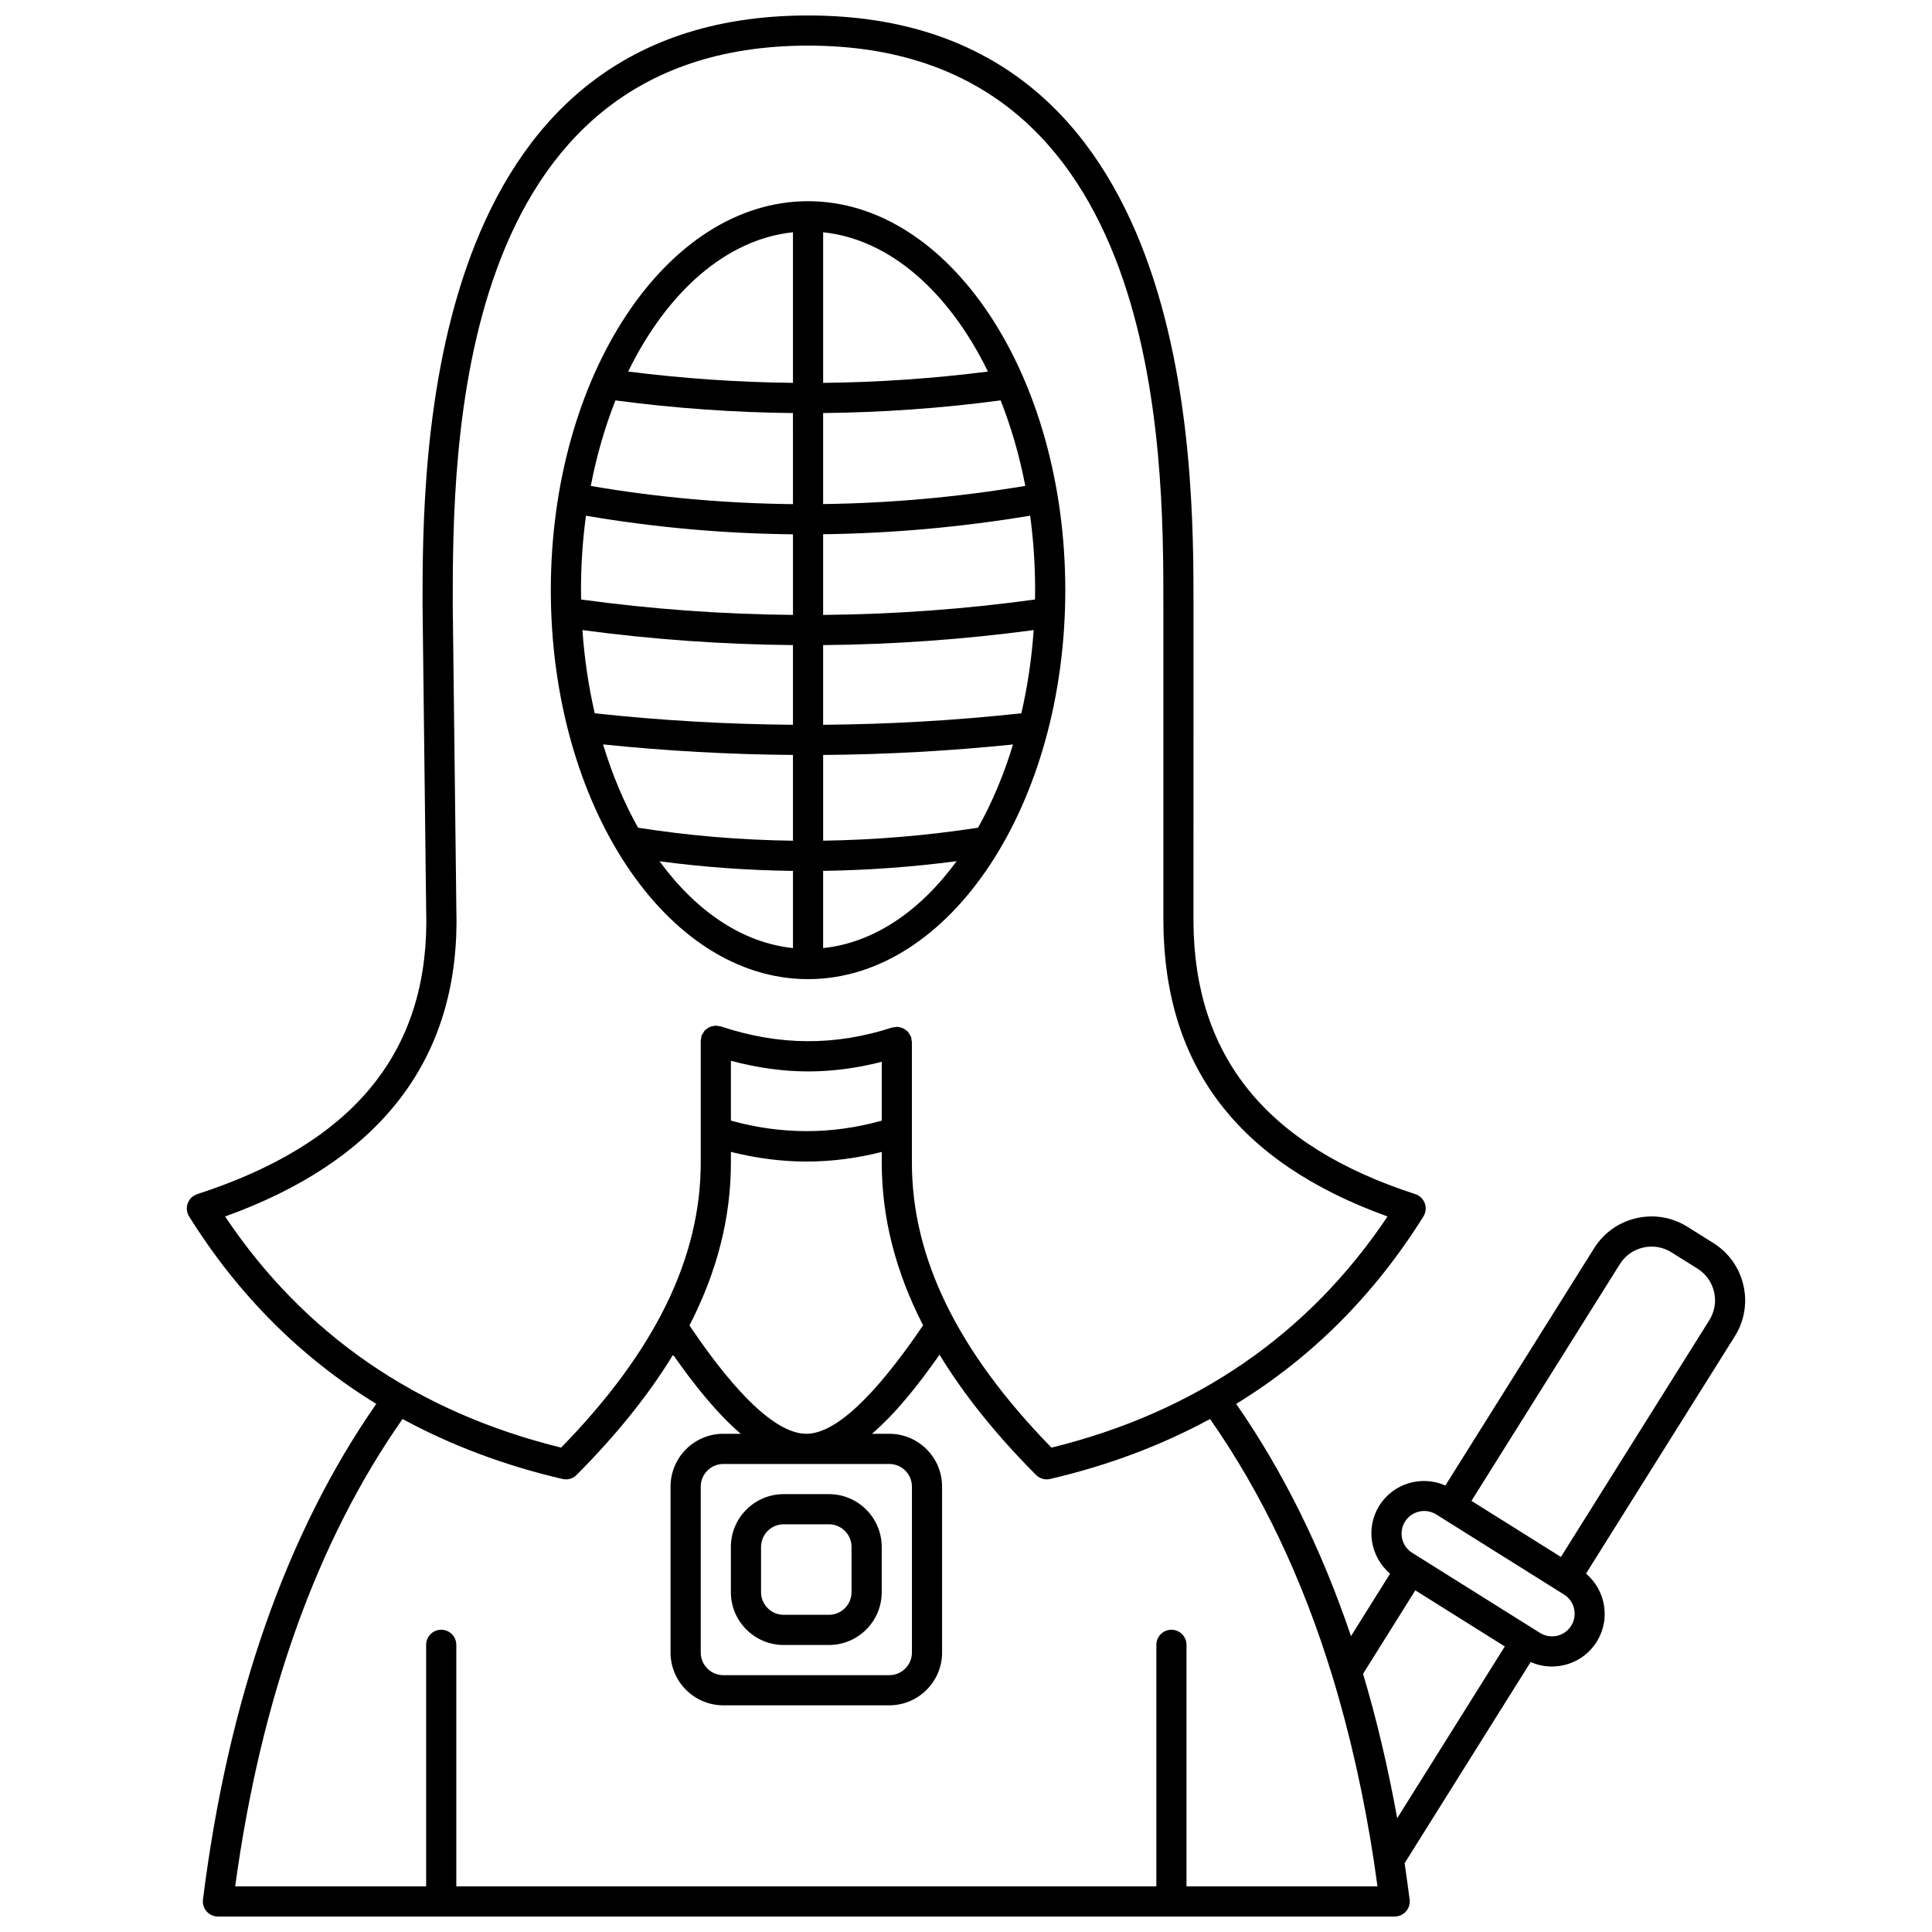
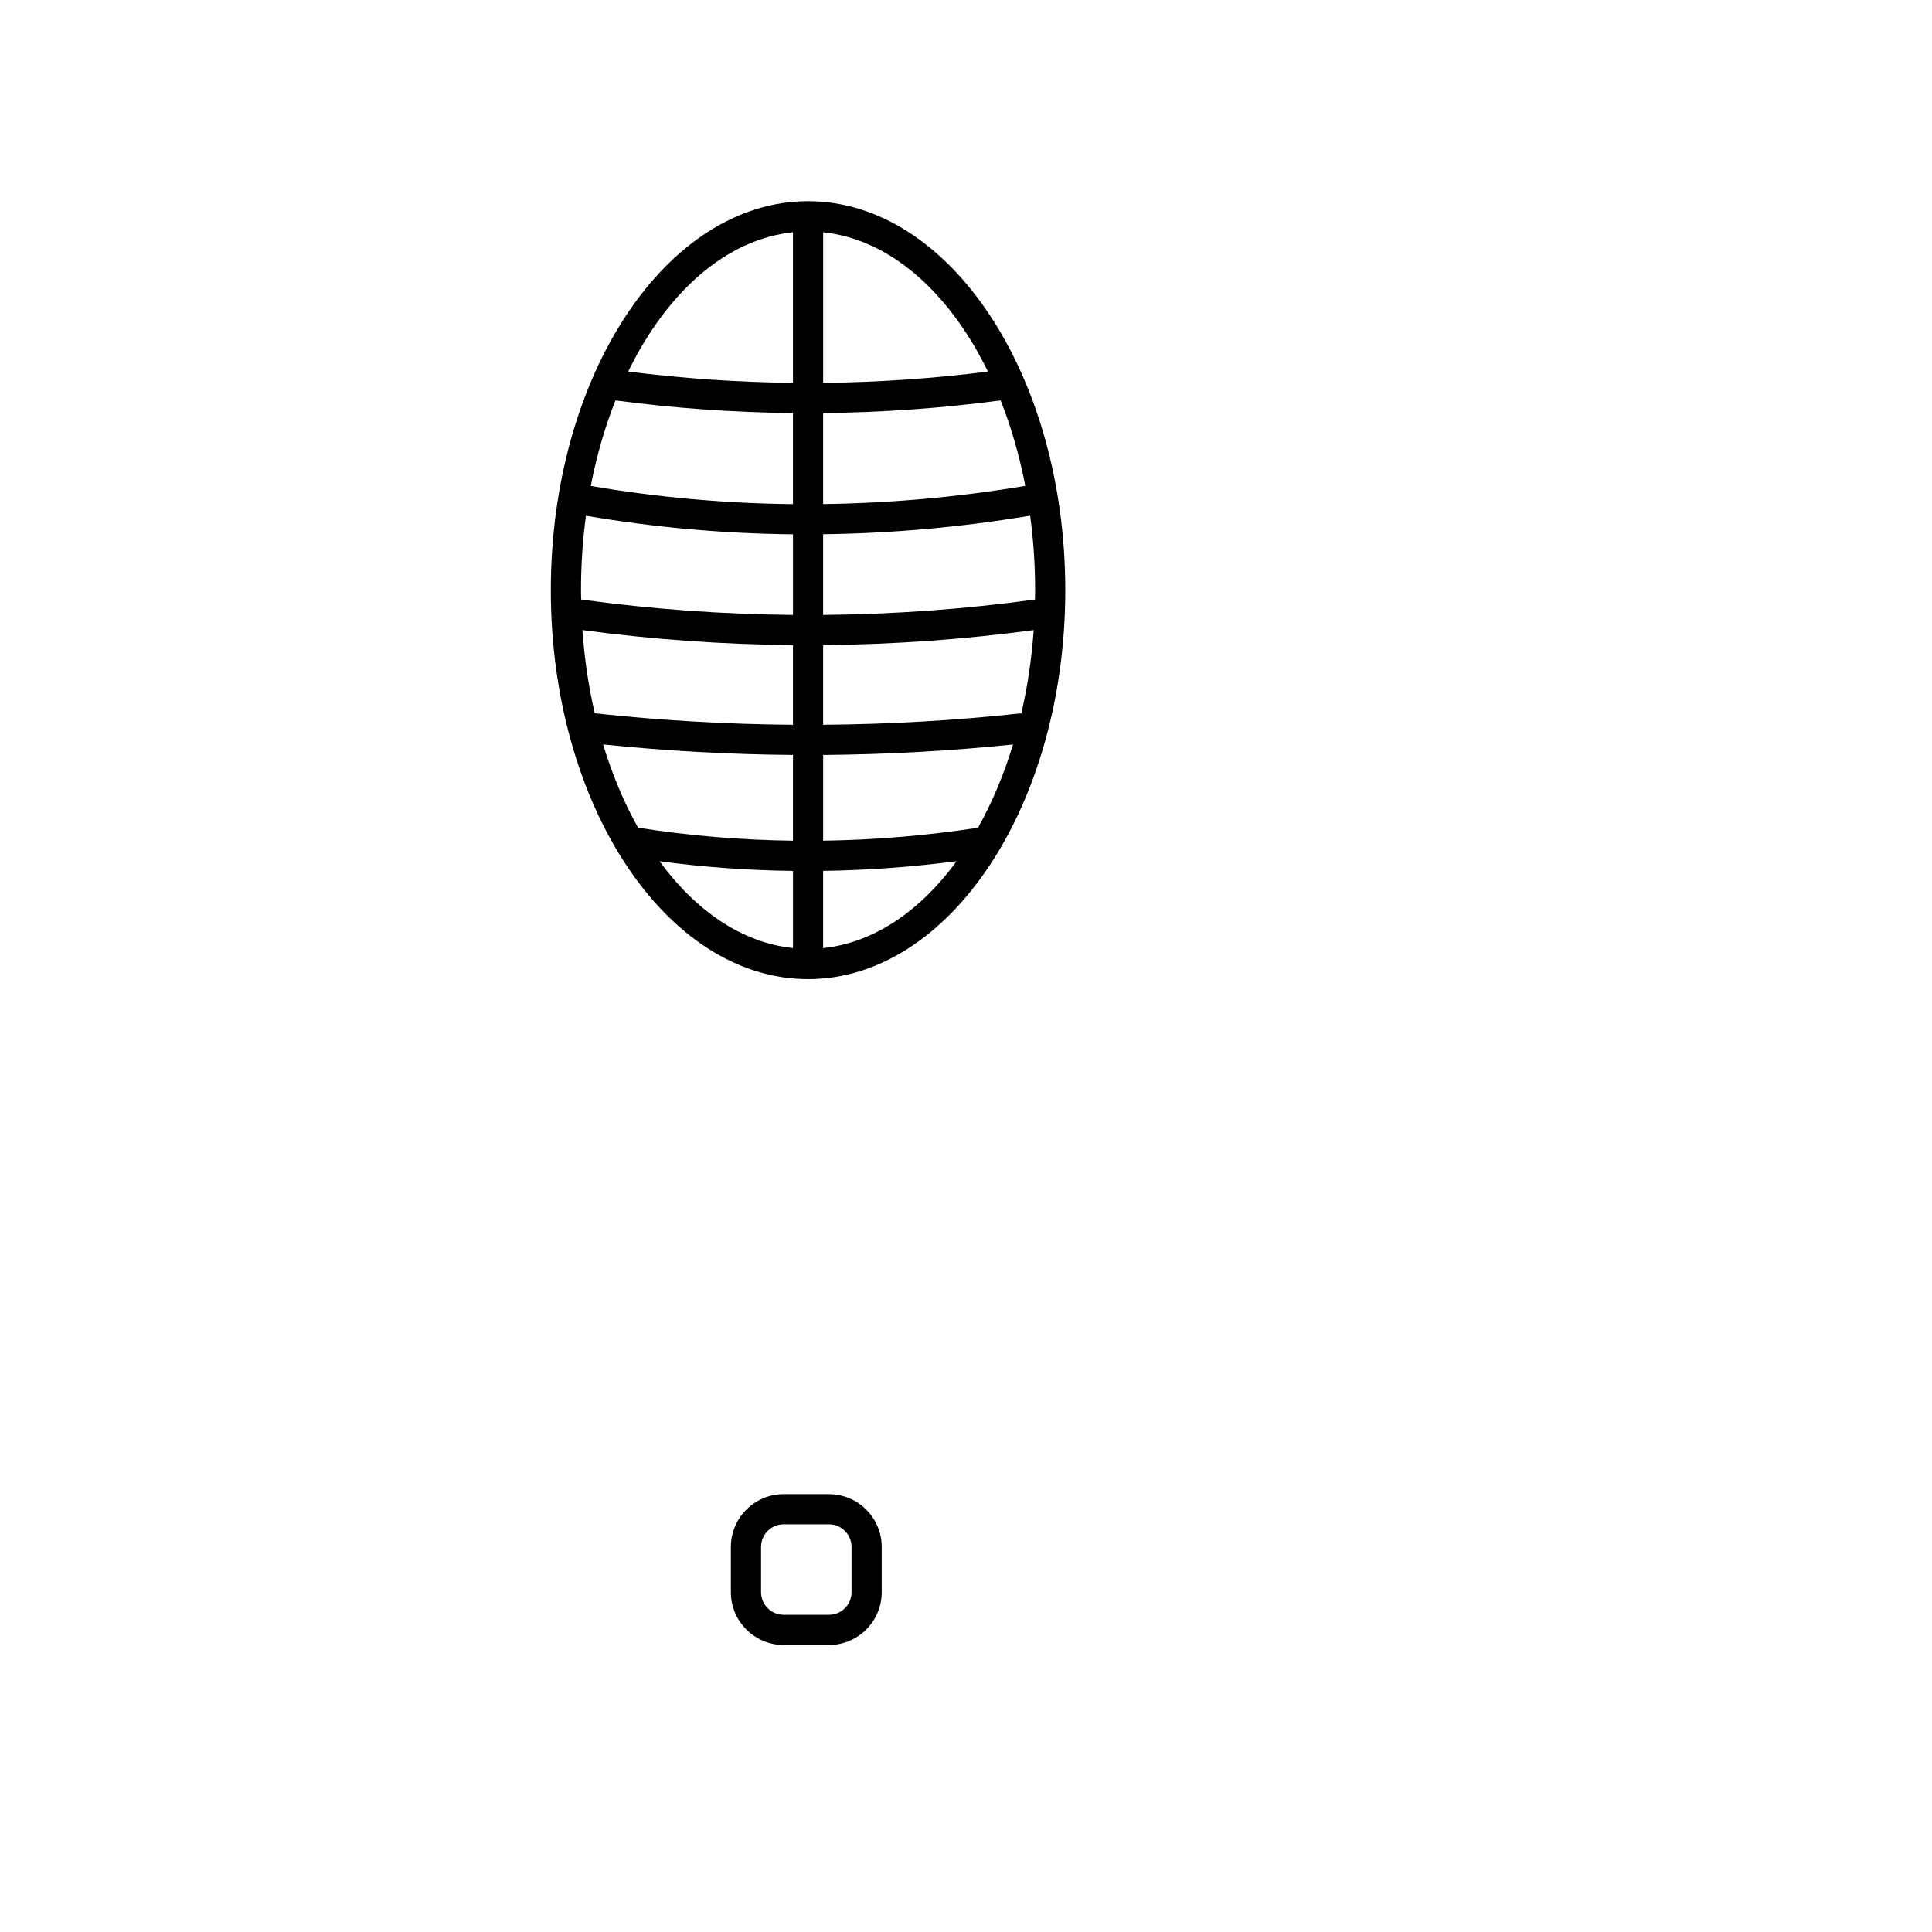
<svg xmlns="http://www.w3.org/2000/svg" width="800px" height="800px" version="1.1" viewBox="144 144 512 512">
  <defs>
    <clipPath id="a">
      <path d="m193 148.09h414v503.81h-414z" />
    </clipPath>
  </defs>
  <path d="m358.14 403.48c37.59 0 68.172-46.242 68.172-103.08 0-56.84-30.582-103.08-68.172-103.08-37.59-0.004-68.168 46.242-68.168 103.08 0 56.84 30.582 103.08 68.168 103.08zm-39.348-31.234c11.703 1.559 23.5 2.406 35.355 2.551v20.453c-13.473-1.402-25.738-9.84-35.355-23.004zm-20.824-71.844c0-6.766 0.457-13.359 1.312-19.73 18.102 3.094 36.418 4.738 54.867 4.926v21.359c-18.754-0.168-37.5-1.527-56.141-4.082-0.016-0.824-0.039-1.645-0.039-2.473zm120.35 0c0 0.828-0.027 1.648-0.039 2.477-18.637 2.559-37.387 3.914-56.141 4.082v-21.383c18.215-0.23 36.535-1.867 54.863-4.918 0.859 6.371 1.316 12.973 1.316 19.742zm-15.129 62.949c-13.695 2.109-27.402 3.238-41.047 3.438v-22.719c16.812-0.129 33.609-1.059 50.32-2.781-2.438 8.043-5.57 15.453-9.273 22.062zm11.477-30.324c-17.438 1.902-34.977 2.91-52.527 3.047v-21.117c18.637-0.164 37.27-1.496 55.797-3.977-0.539 7.652-1.645 15.047-3.269 22.047zm-52.527-55.445v-24.121c15.715-0.164 31.418-1.273 47.035-3.356 2.773 7 4.988 14.602 6.539 22.66-17.898 2.988-35.789 4.586-53.574 4.816zm-7.996 0.02c-18.02-0.188-35.91-1.797-53.582-4.816 1.551-8.062 3.769-15.672 6.543-22.676 15.617 2.078 31.32 3.191 47.035 3.356zm0 37.355v21.117c-17.551-0.137-35.09-1.145-52.527-3.047-1.625-7-2.731-14.395-3.269-22.047 18.531 2.481 37.156 3.809 55.797 3.977zm0 29.109v22.73c-13.785-0.176-27.488-1.312-41.047-3.445-3.703-6.609-6.84-14.023-9.273-22.074 16.715 1.727 33.512 2.664 50.32 2.789zm7.996 51.184v-20.461c11.762-0.168 23.566-1.02 35.375-2.57-9.617 13.18-21.895 21.629-35.375 23.031zm43.672-152.78c-14.504 1.84-29.086 2.844-43.668 2.996v-39.91c17.75 1.848 33.418 15.91 43.668 36.914zm-51.668-36.918v39.91c-14.59-0.152-29.164-1.156-43.668-3 10.25-20.996 25.918-35.059 43.668-36.91z" />
  <g clip-path="url(#a)">
-     <path d="m606.02 484.61c-1.07-4.664-3.894-8.637-7.941-11.176l-6.914-4.332c-4.059-2.539-8.855-3.34-13.516-2.273-4.664 1.07-8.637 3.894-11.176 7.941l-39.434 62.902c-6.25-2.758-13.75-0.641-17.492 5.312-3.734 5.957-2.371 13.629 2.84 18.055l-10.363 16.559c-7.773-23.023-17.988-43.664-30.422-61.551 19.977-12.25 36.594-28.832 49.617-49.676 0.652-1.047 0.789-2.332 0.367-3.484-0.418-1.16-1.352-2.059-2.523-2.434-39.297-12.746-58.527-36.332-58.781-72.07l0.008-83.973c0-38.66 0-156.31-102.16-156.31-102.16 0-102.15 117.65-102.15 156.31 0 0.008 0.004 0.016 0.004 0.023 0 0.008-0.004 0.016-0.004 0.023l1 84.238c-0.25 35.121-20.109 58.594-60.707 71.762-1.172 0.379-2.098 1.273-2.523 2.434-0.418 1.156-0.285 2.438 0.367 3.484 13.02 20.836 29.629 37.418 49.602 49.668-23.805 34.195-39.27 78.34-45.93 131.36-0.145 1.141 0.211 2.281 0.969 3.141 0.758 0.863 1.852 1.355 3 1.355h311.84c1.148 0 2.242-0.496 3.004-1.355 0.754-0.863 1.109-2.012 0.965-3.148-0.418-3.269-0.871-6.461-1.328-9.633l33.402-53.316c1.777 0.793 3.691 1.195 5.621 1.195 1.051 0 2.109-0.117 3.16-0.359 3.641-0.836 6.746-3.043 8.73-6.211 3.731-5.957 2.363-13.629-2.84-18.051l39.438-62.902c2.535-4.051 3.344-8.848 2.273-13.512zm-100.8 102.98 13.848-22.133 23.723 14.867-28.523 45.527c-2.414-13.398-5.438-26.227-9.047-38.262zm-301.57-121.21c40.434-14.547 61.066-40.648 61.332-77.711l-1-84.309c0-40.598 0.035-148.27 94.16-148.27 94.164 0 94.164 107.75 94.164 148.32v84c0.273 38.117 19.723 63.664 59.406 77.969-20.941 31.273-50.879 51.871-89.059 61.262-24.91-25.539-37.02-50.293-36.992-75.633v-31.898c0-0.18-0.078-0.336-0.105-0.512-0.031-0.242-0.004-0.488-0.082-0.73-0.02-0.062-0.07-0.109-0.098-0.172-0.082-0.223-0.223-0.406-0.344-0.613-0.148-0.246-0.281-0.5-0.477-0.707-0.141-0.148-0.32-0.246-0.48-0.375-0.242-0.188-0.473-0.379-0.75-0.508-0.176-0.082-0.375-0.109-0.562-0.164-0.312-0.094-0.617-0.18-0.949-0.191-0.051 0-0.098-0.027-0.148-0.027-0.191 0-0.355 0.082-0.539 0.109-0.23 0.031-0.461 0.004-0.688 0.078-15.105 4.906-29.93 4.871-45.477-0.309-0.273-0.09-0.539-0.066-0.812-0.098-0.156-0.02-0.293-0.094-0.453-0.094-0.039 0-0.074 0.023-0.117 0.023-0.359 0.012-0.691 0.105-1.027 0.207-0.164 0.051-0.336 0.066-0.492 0.137-0.301 0.137-0.551 0.34-0.812 0.547-0.145 0.113-0.305 0.195-0.43 0.328-0.199 0.207-0.332 0.469-0.484 0.719-0.125 0.199-0.266 0.383-0.348 0.605-0.02 0.055-0.066 0.094-0.082 0.148-0.074 0.227-0.051 0.461-0.082 0.691-0.031 0.199-0.121 0.379-0.121 0.586v32.211c0.027 25.336-12.078 50.09-36.992 75.629-38.184-9.383-68.121-29.969-89.059-61.246zm154.04 57.59c-10.902 0-24.91-19.738-30.973-28.711 7.348-14.301 11-28.645 10.98-43.254v-2.742c6.684 1.68 13.379 2.559 20.062 2.559 6.664 0 13.309-0.871 19.91-2.543v2.723c-0.016 14.602 3.625 28.934 10.961 43.223-12.941 19.055-23.352 28.746-30.941 28.746zm0.477-96.031c6.441 0 12.977-0.875 19.504-2.547v15.59c-13.207 3.707-26.617 3.707-39.973-0.008v-15.855c6.922 1.844 13.785 2.82 20.469 2.82zm100.27 215.97v-64.012c0-2.211-1.785-3.996-3.996-3.996-2.211 0-3.996 1.785-3.996 3.996v64.012h-185.52v-64.012c0-2.211-1.785-3.996-3.996-3.996s-3.996 1.785-3.996 3.996v64.012h-50.609c6.824-50.016 21.75-91.625 44.355-123.86 12.855 6.977 26.984 12.305 42.387 15.895 0.301 0.07 0.605 0.105 0.906 0.105 1.051 0 2.074-0.414 2.836-1.18 10.617-10.672 19.109-21.258 25.562-31.848 5.406 7.711 11.492 15.418 17.93 20.945h-4.606c-7.715 0-13.992 6.277-13.992 13.992v43.977c0 7.715 6.277 13.992 13.992 13.992h43.977c7.715 0 13.992-6.277 13.992-13.992v-43.977c0-7.715-6.277-13.992-13.992-13.992h-4.59c6.438-5.531 12.512-13.246 17.902-20.957 6.453 10.594 14.945 21.184 25.57 31.859 0.758 0.762 1.781 1.18 2.836 1.18 0.301 0 0.605-0.035 0.906-0.105 15.398-3.586 29.523-8.914 42.379-15.891 13.605 19.43 24.516 42.289 32.395 68.094 4.672 15.25 8.398 31.848 11.062 49.293 0.305 2.125 0.613 4.281 0.91 6.465h-50.605zm-78.762-111.94c3.305 0 5.996 2.691 5.996 5.996v43.977c0 3.305-2.691 5.996-5.996 5.996h-43.977c-3.305 0-5.996-2.691-5.996-5.996v-43.977c0-3.305 2.691-5.996 5.996-5.996zm180.71 42.867c-0.852 1.359-2.18 2.305-3.742 2.664-1.555 0.352-3.172 0.082-4.527-0.762l-1.684-1.055s0-0.004-0.004-0.004h-0.004l-32.188-20.172c-2.797-1.758-3.648-5.469-1.898-8.27 1.141-1.812 3.094-2.812 5.094-2.812 1.082 0 2.188 0.297 3.176 0.914l32.18 20.172 1.691 1.059c2.809 1.754 3.66 5.465 1.906 8.266zm36.598-80.961-39.328 62.73-23.707-14.859 39.324-62.734c1.402-2.242 3.598-3.801 6.184-4.398 2.582-0.582 5.242-0.145 7.481 1.258l6.914 4.332c2.242 1.402 3.801 3.598 4.398 6.184 0.594 2.594 0.137 5.25-1.266 7.488z" />
-   </g>
+     </g>
  <path d="m351.68 579.94h11.992c7.715 0 13.992-6.277 13.992-13.992v-11.992c0-7.715-6.277-13.992-13.992-13.992h-11.992c-7.715 0-13.992 6.277-13.992 13.992v11.992c0 7.711 6.281 13.992 13.992 13.992zm-5.996-25.988c0-3.305 2.691-5.996 5.996-5.996h11.992c3.305 0 5.996 2.691 5.996 5.996v11.992c0 3.305-2.691 5.996-5.996 5.996h-11.992c-3.305 0-5.996-2.691-5.996-5.996z" />
</svg>